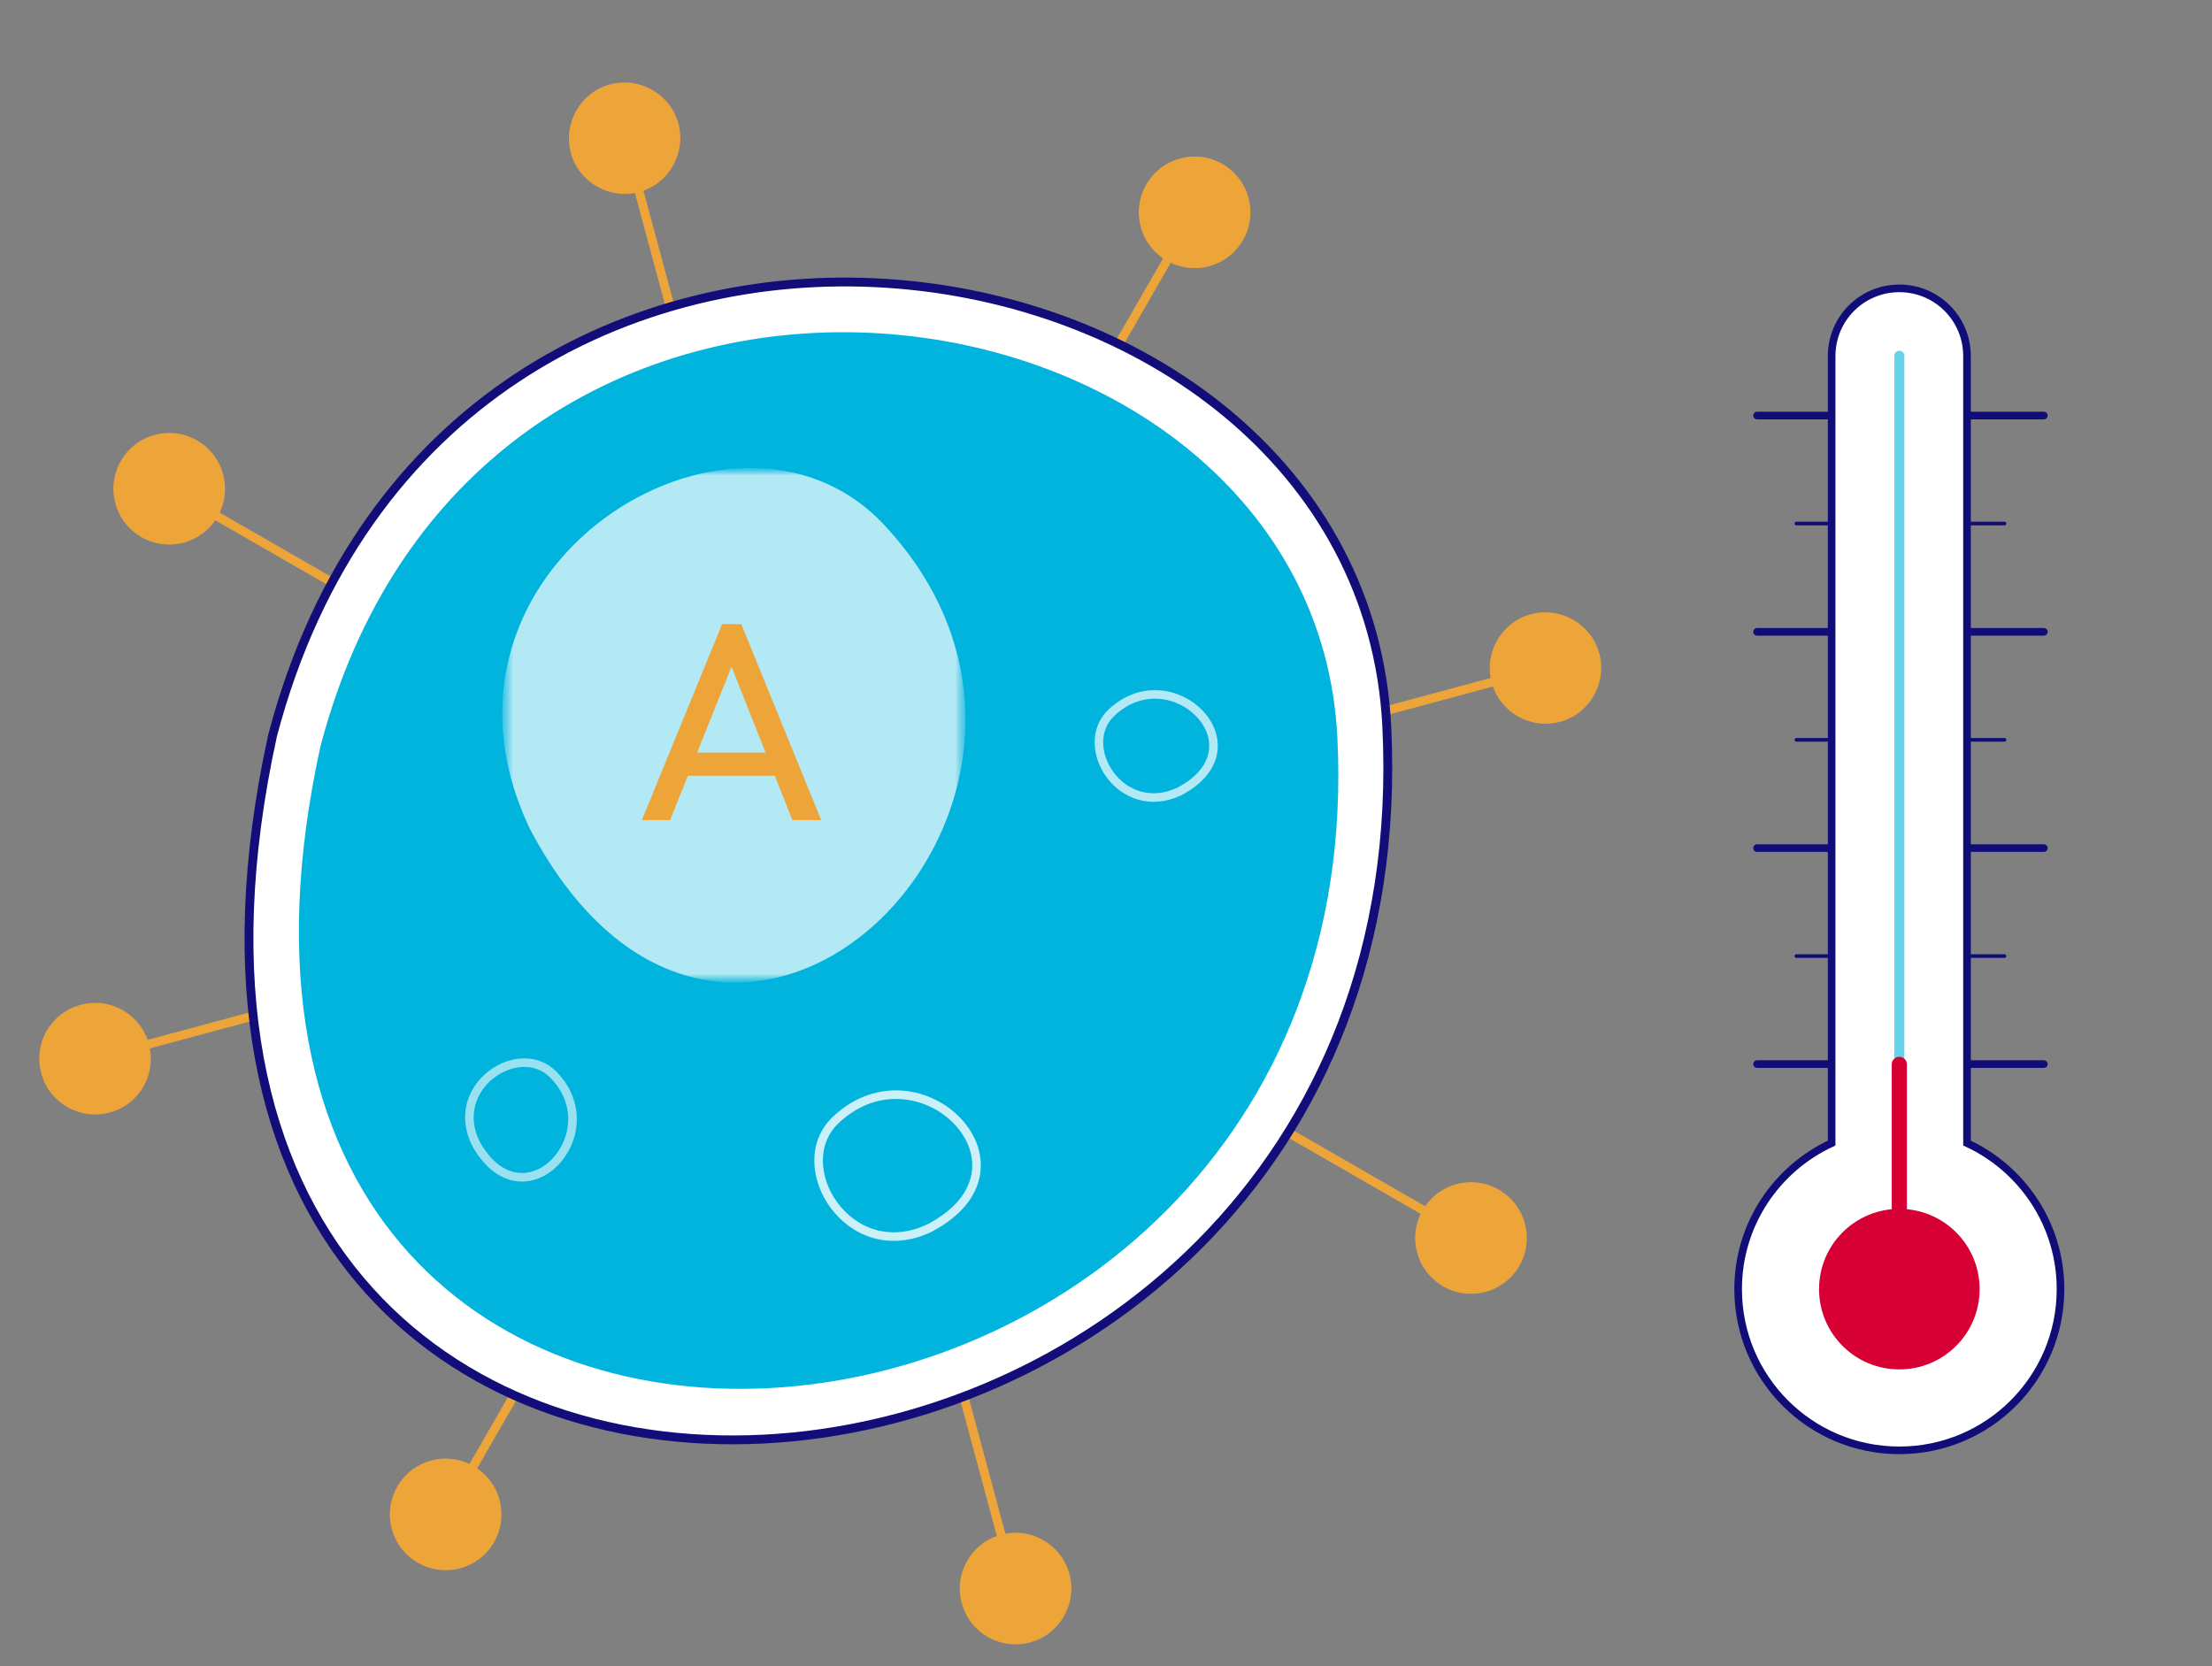
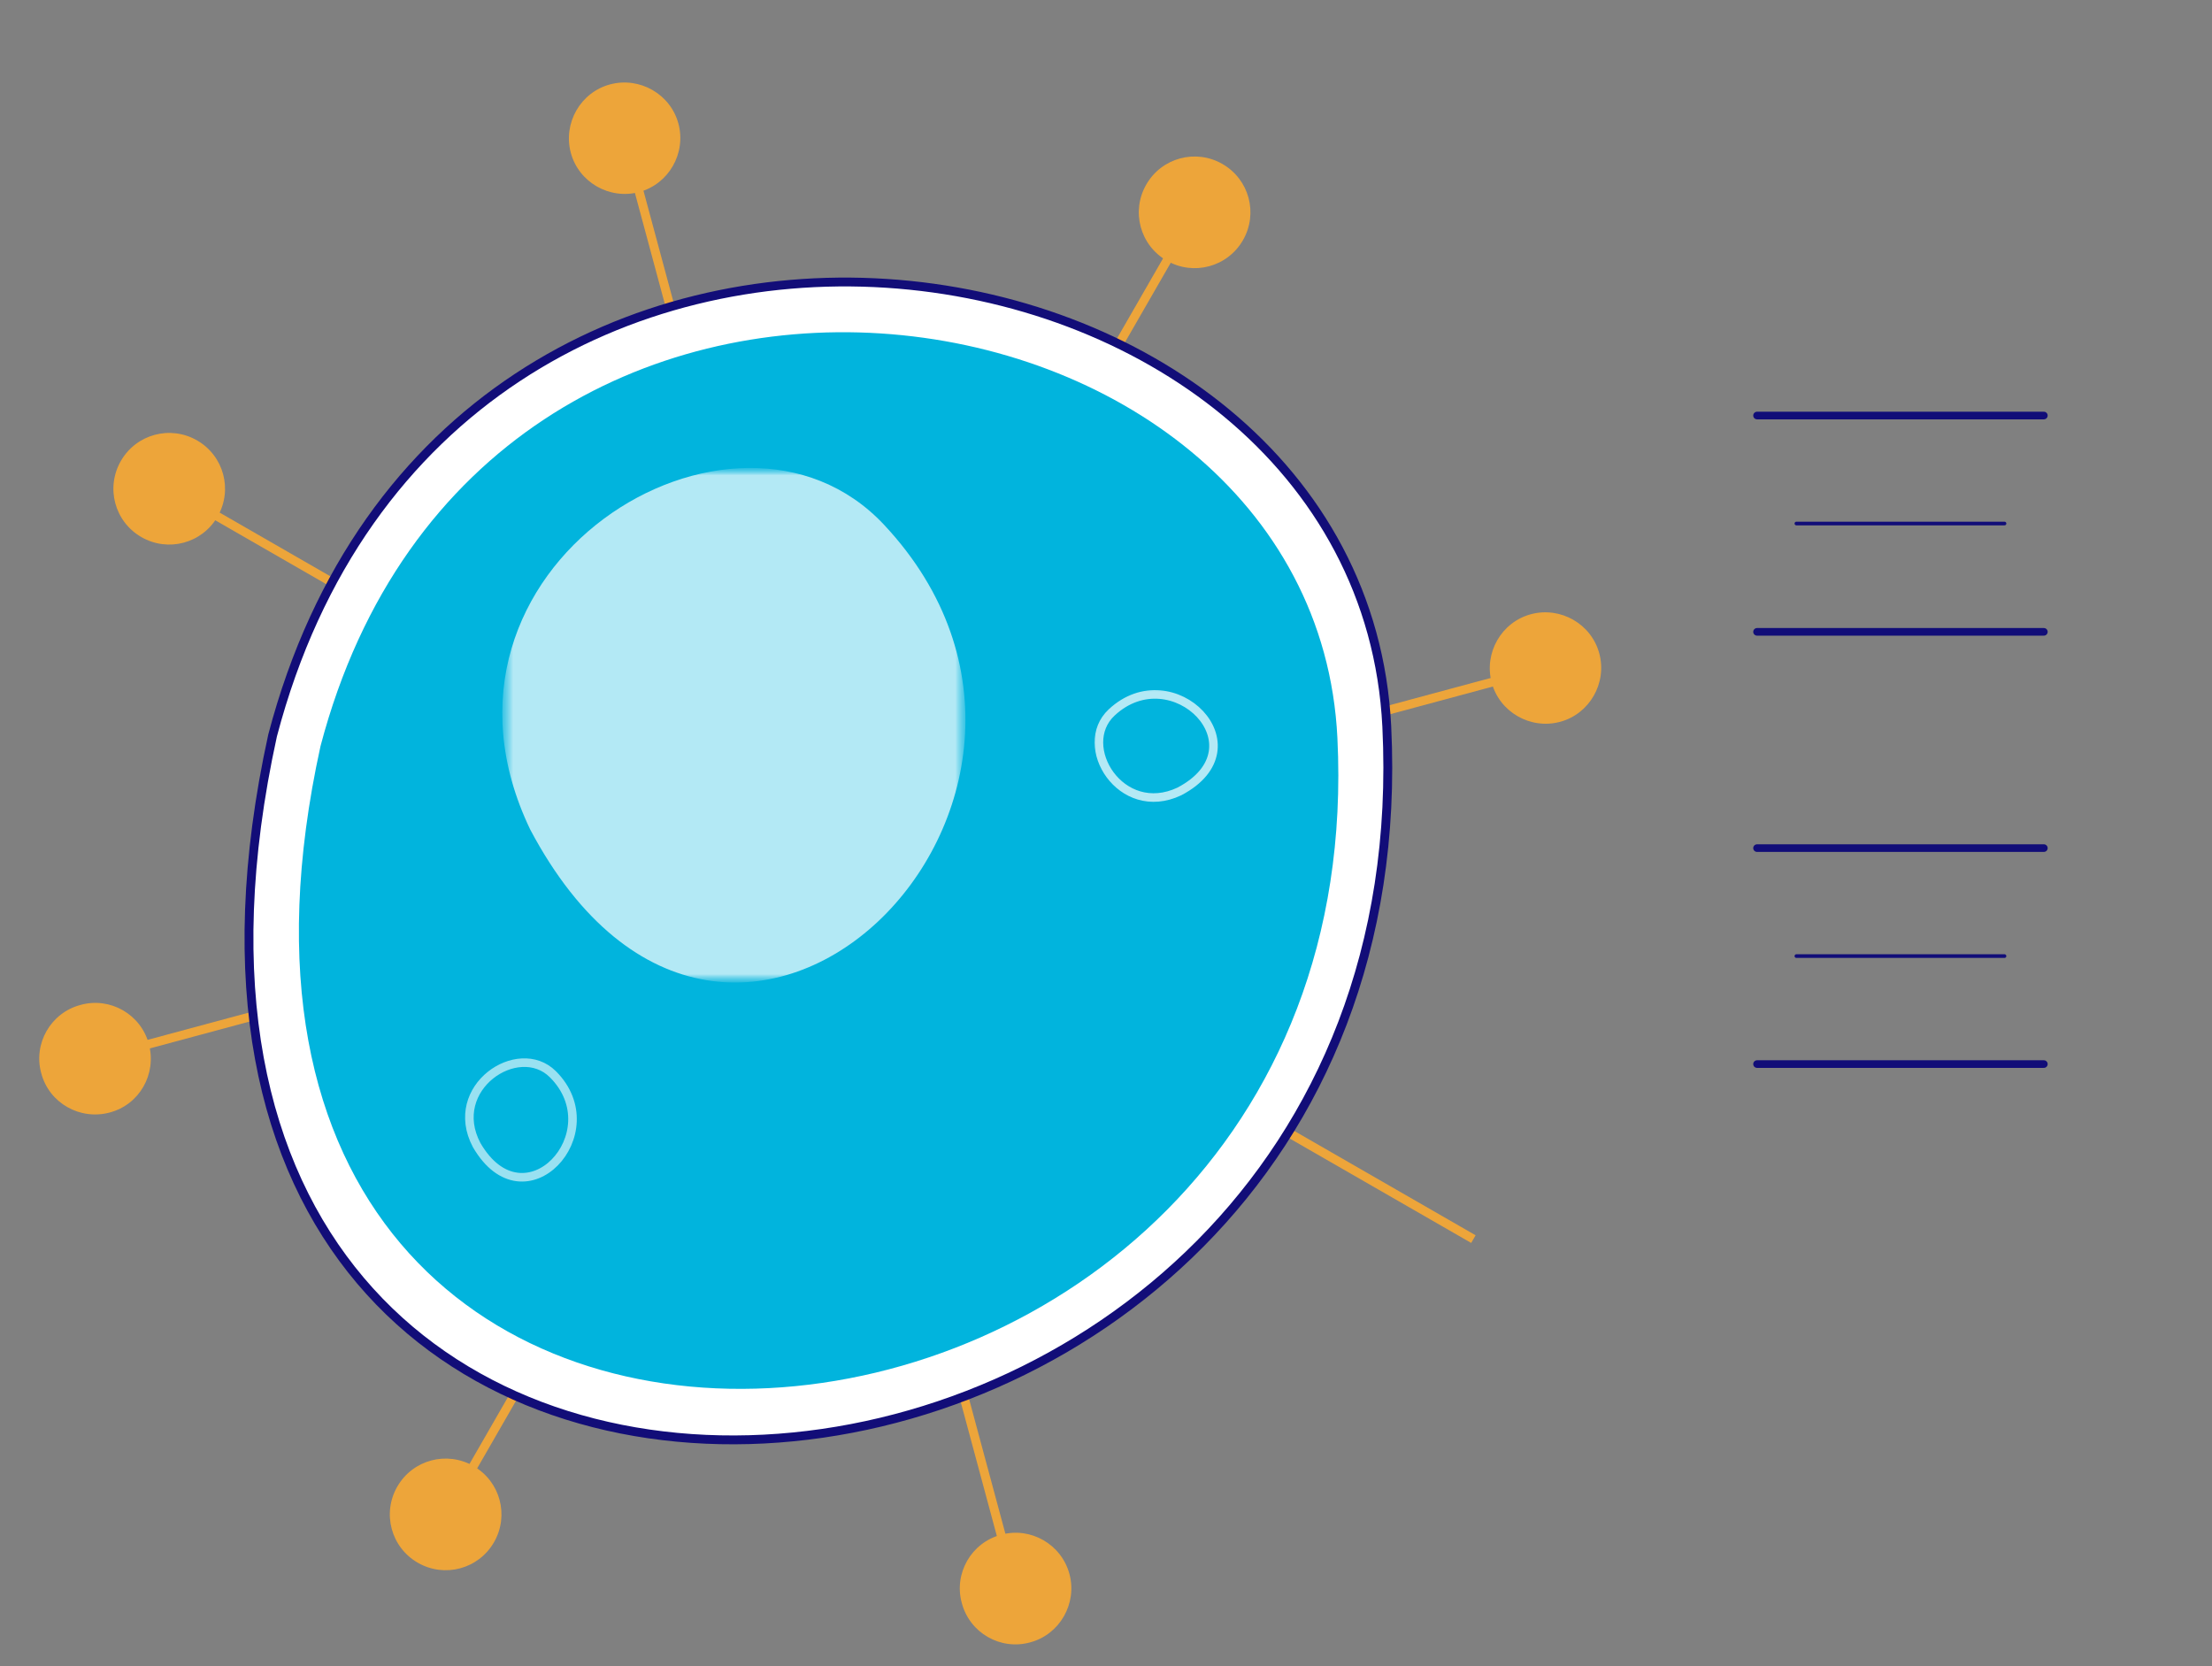
<svg xmlns="http://www.w3.org/2000/svg" width="235" height="177" viewBox="0 0 235 177" fill="none">
  <rect x="0" y="0" width="235" height="177" fill="#808080" stroke="none" />
  <path d="M9.799 112.55L164.457 70.875" stroke="#EDA53A" stroke-width="0.94" stroke-miterlimit="10" />
  <mask id="mask0_2448_11006" style="mask-type:luminance" maskUnits="userSpaceOnUse" x="0" y="0" width="177" height="177">
    <path d="M176.365 0H0V177H176.365V0Z" fill="white" />
  </mask>
  <g mask="url(#mask0_2448_11006)">
    <path d="M11.64 118.202C8.496 119.039 5.218 117.199 4.382 114.022C3.512 110.878 5.385 107.6 8.563 106.764C11.707 105.894 14.984 107.767 15.821 110.945C16.657 114.122 14.817 117.366 11.64 118.202Z" fill="#EDA53A" />
    <path d="M165.729 76.693C168.873 75.856 170.746 72.579 169.91 69.435C169.074 66.291 165.796 64.418 162.652 65.254C159.508 66.09 157.635 69.368 158.471 72.512C159.307 75.656 162.585 77.529 165.729 76.693Z" fill="#EDA53A" />
    <path d="M107.966 169.04L66.291 14.383" stroke="#EDA53A" stroke-width="0.94" stroke-miterlimit="10" />
    <path d="M113.619 167.235C114.456 170.379 112.583 173.657 109.439 174.493C106.295 175.363 103.017 173.49 102.181 170.312C101.311 167.168 103.184 163.891 106.361 163.054C109.505 162.185 112.783 164.091 113.619 167.235Z" fill="#EDA53A" />
    <path d="M72.078 13.146C71.242 10.002 67.964 8.129 64.82 8.965C61.676 9.801 59.803 13.079 60.639 16.223C61.476 19.367 64.753 21.24 67.897 20.404C71.041 19.567 72.914 16.29 72.078 13.146Z" fill="#EDA53A" />
    <path d="M156.532 131.648L17.728 51.777" stroke="#EDA53A" stroke-width="0.94" stroke-miterlimit="10" />
-     <path d="M159.239 126.398C162.082 128.037 163.052 131.649 161.413 134.492C159.774 137.335 156.162 138.305 153.319 136.666C150.476 135.027 149.506 131.415 151.145 128.572C152.784 125.729 156.396 124.759 159.239 126.398Z" fill="#EDA53A" />
    <path d="M20.939 46.793C18.096 45.154 14.483 46.124 12.844 48.967C11.205 51.81 12.175 55.422 15.018 57.061C17.861 58.7 21.474 57.73 23.113 54.887C24.751 52.044 23.781 48.432 20.939 46.793Z" fill="#EDA53A" />
    <path d="M127.062 22.309L47.192 161.146" stroke="#EDA53A" stroke-width="0.94" stroke-miterlimit="10" />
    <path d="M121.781 19.6C123.42 16.757 127.032 15.787 129.875 17.425C132.718 19.064 133.688 22.677 132.049 25.52C130.411 28.363 126.798 29.333 123.955 27.694C121.112 26.055 120.142 22.442 121.781 19.6Z" fill="#EDA53A" />
    <path d="M42.211 157.936C40.572 160.778 41.542 164.391 44.386 166.03C47.228 167.669 50.841 166.699 52.48 163.856C54.118 161.013 53.149 157.4 50.306 155.761C47.463 154.123 43.85 155.093 42.211 157.936Z" fill="#EDA53A" />
    <path d="M28.962 78.131C47.693 6.856 144.588 21.64 147.33 77.195C151.979 171.648 5.683 184.291 28.962 78.131Z" fill="white" />
    <path d="M28.962 78.131C47.693 6.856 144.588 21.64 147.33 77.195C151.979 171.648 5.683 184.291 28.962 78.131Z" stroke="#120D78" stroke-width="0.94" stroke-miterlimit="10" />
    <path d="M34.051 79.269C51.176 14.215 139.609 27.695 142.084 78.4C146.332 164.592 12.779 176.131 34.051 79.269Z" fill="#01B4DD" />
    <g opacity="0.7">
      <mask id="mask1_2448_11006" style="mask-type:luminance" maskUnits="userSpaceOnUse" x="53" y="49" width="50" height="56">
        <path d="M102.584 49.703H53.384V104.389H102.584V49.703Z" fill="white" />
      </mask>
      <g mask="url(#mask1_2448_11006)">
        <mask id="mask2_2448_11006" style="mask-type:luminance" maskUnits="userSpaceOnUse" x="53" y="49" width="50" height="56">
          <path d="M102.585 49.703H53.385V104.389H102.585V49.703Z" fill="white" />
        </mask>
        <g mask="url(#mask2_2448_11006)">
          <path d="M56.33 88.134C42.984 60.273 78.003 38.733 93.924 55.758C121.016 84.689 77.669 128.404 56.33 88.134Z" fill="white" />
        </g>
      </g>
    </g>
    <g opacity="0.8">
      <mask id="mask3_2448_11006" style="mask-type:luminance" maskUnits="userSpaceOnUse" x="85" y="114" width="21" height="19">
-         <path d="M105.23 114.758H85.429V132.886H105.23V114.758Z" fill="white" />
-       </mask>
+         </mask>
      <g mask="url(#mask3_2448_11006)">
        <mask id="mask4_2448_11006" style="mask-type:luminance" maskUnits="userSpaceOnUse" x="85" y="114" width="21" height="19">
          <path d="M105.228 114.758H85.428V132.886H105.228V114.758Z" fill="white" />
        </mask>
        <g mask="url(#mask4_2448_11006)">
          <path d="M98.74 130.477C90.178 134.557 83.589 123.788 88.84 118.938C97.737 110.643 111.115 123.988 98.74 130.477Z" stroke="white" stroke-width="0.91" stroke-miterlimit="10" />
        </g>
      </g>
    </g>
    <g opacity="0.7">
      <mask id="mask5_2448_11006" style="mask-type:luminance" maskUnits="userSpaceOnUse" x="115" y="72" width="16" height="15">
        <path d="M130.478 72.277H115.26V86.258H130.478V72.277Z" fill="white" />
      </mask>
      <g mask="url(#mask5_2448_11006)">
        <mask id="mask6_2448_11006" style="mask-type:luminance" maskUnits="userSpaceOnUse" x="115" y="72" width="16" height="15">
          <path d="M130.48 72.277H115.262V86.258H130.48V72.277Z" fill="white" />
        </mask>
        <g mask="url(#mask6_2448_11006)">
          <path d="M125.297 84.085C119.076 87.028 114.293 79.235 118.106 75.689C124.561 69.669 134.26 79.369 125.297 84.085Z" stroke="white" stroke-width="0.91" stroke-miterlimit="10" />
        </g>
      </g>
    </g>
    <g opacity="0.6">
      <mask id="mask7_2448_11006" style="mask-type:luminance" maskUnits="userSpaceOnUse" x="48" y="111" width="15" height="16">
        <path d="M62.341 111.379H48.36V126.597H62.341V111.379Z" fill="white" />
      </mask>
      <g mask="url(#mask7_2448_11006)">
        <mask id="mask8_2448_11006" style="mask-type:luminance" maskUnits="userSpaceOnUse" x="48" y="111" width="15" height="16">
          <path d="M62.342 111.379H48.362V126.597H62.342V111.379Z" fill="white" />
        </mask>
        <g mask="url(#mask8_2448_11006)">
          <path d="M50.635 121.648C47.424 115.561 55.05 110.477 58.729 114.123C64.984 120.344 55.719 130.411 50.635 121.648Z" stroke="white" stroke-width="0.91" stroke-miterlimit="10" />
        </g>
      </g>
    </g>
  </g>
-   <path d="M68.192 87.129L76.712 66.309H78.752L87.242 87.129H84.182L77.192 69.519H78.242L71.192 87.129H68.192ZM72.242 82.419V79.959H83.192V82.419H72.242Z" fill="#EDA53A" />
  <path d="M217.136 44.148H186.666" stroke="#110D78" stroke-width="0.81" stroke-miterlimit="10" stroke-linecap="round" />
  <path d="M217.136 113.051H186.666" stroke="#110D78" stroke-width="0.81" stroke-miterlimit="10" stroke-linecap="round" />
  <path d="M217.136 90.106H186.666" stroke="#110D78" stroke-width="0.81" stroke-miterlimit="10" stroke-linecap="round" />
  <path d="M217.136 67.129H186.666" stroke="#110D78" stroke-width="0.81" stroke-miterlimit="10" stroke-linecap="round" />
  <path d="M212.955 101.578H190.847" stroke="#110D78" stroke-width="0.39" stroke-miterlimit="10" stroke-linecap="round" />
-   <path d="M212.955 78.602H190.847" stroke="#110D78" stroke-width="0.39" stroke-miterlimit="10" stroke-linecap="round" />
  <path d="M212.955 55.621H190.847" stroke="#110D78" stroke-width="0.39" stroke-miterlimit="10" stroke-linecap="round" />
  <mask id="mask9_2448_11006" style="mask-type:luminance" maskUnits="userSpaceOnUse" x="169" y="15" width="66" height="149">
-     <path d="M234.225 15.352H169.406V163.286H234.225V15.352Z" fill="white" />
-   </mask>
+     </mask>
  <g mask="url(#mask9_2448_11006)">
    <path d="M208.973 121.445V37.828C208.973 33.848 205.762 30.637 201.782 30.637C197.801 30.637 194.591 33.848 194.591 37.828V121.445C188.737 124.154 184.657 130.074 184.657 136.964C184.657 146.429 192.316 154.089 201.782 154.089C211.247 154.089 218.906 146.429 218.906 136.964C218.906 130.074 214.826 124.154 208.973 121.445Z" fill="white" />
    <path d="M208.973 121.445V37.828C208.973 33.848 205.762 30.637 201.782 30.637C197.801 30.637 194.591 33.848 194.591 37.828V121.445C188.737 124.154 184.657 130.074 184.657 136.964C184.657 146.429 192.316 154.089 201.782 154.089C211.247 154.089 218.906 146.429 218.906 136.964C218.906 130.074 214.826 124.154 208.973 121.445Z" stroke="#110D78" stroke-width="0.81" stroke-miterlimit="10" />
    <path d="M201.782 136.962V37.793" stroke="#67D2EB" stroke-width="1.07" stroke-miterlimit="10" stroke-linecap="round" />
    <path d="M201.782 136.963V113.082" stroke="#D70035" stroke-width="1.61" stroke-miterlimit="10" stroke-linecap="round" />
    <path d="M210.312 136.963C210.312 141.679 206.499 145.491 201.783 145.491C197.067 145.491 193.254 141.679 193.254 136.963C193.254 132.247 197.067 128.434 201.783 128.434C206.499 128.434 210.312 132.247 210.312 136.963Z" fill="#D70035" />
  </g>
</svg>